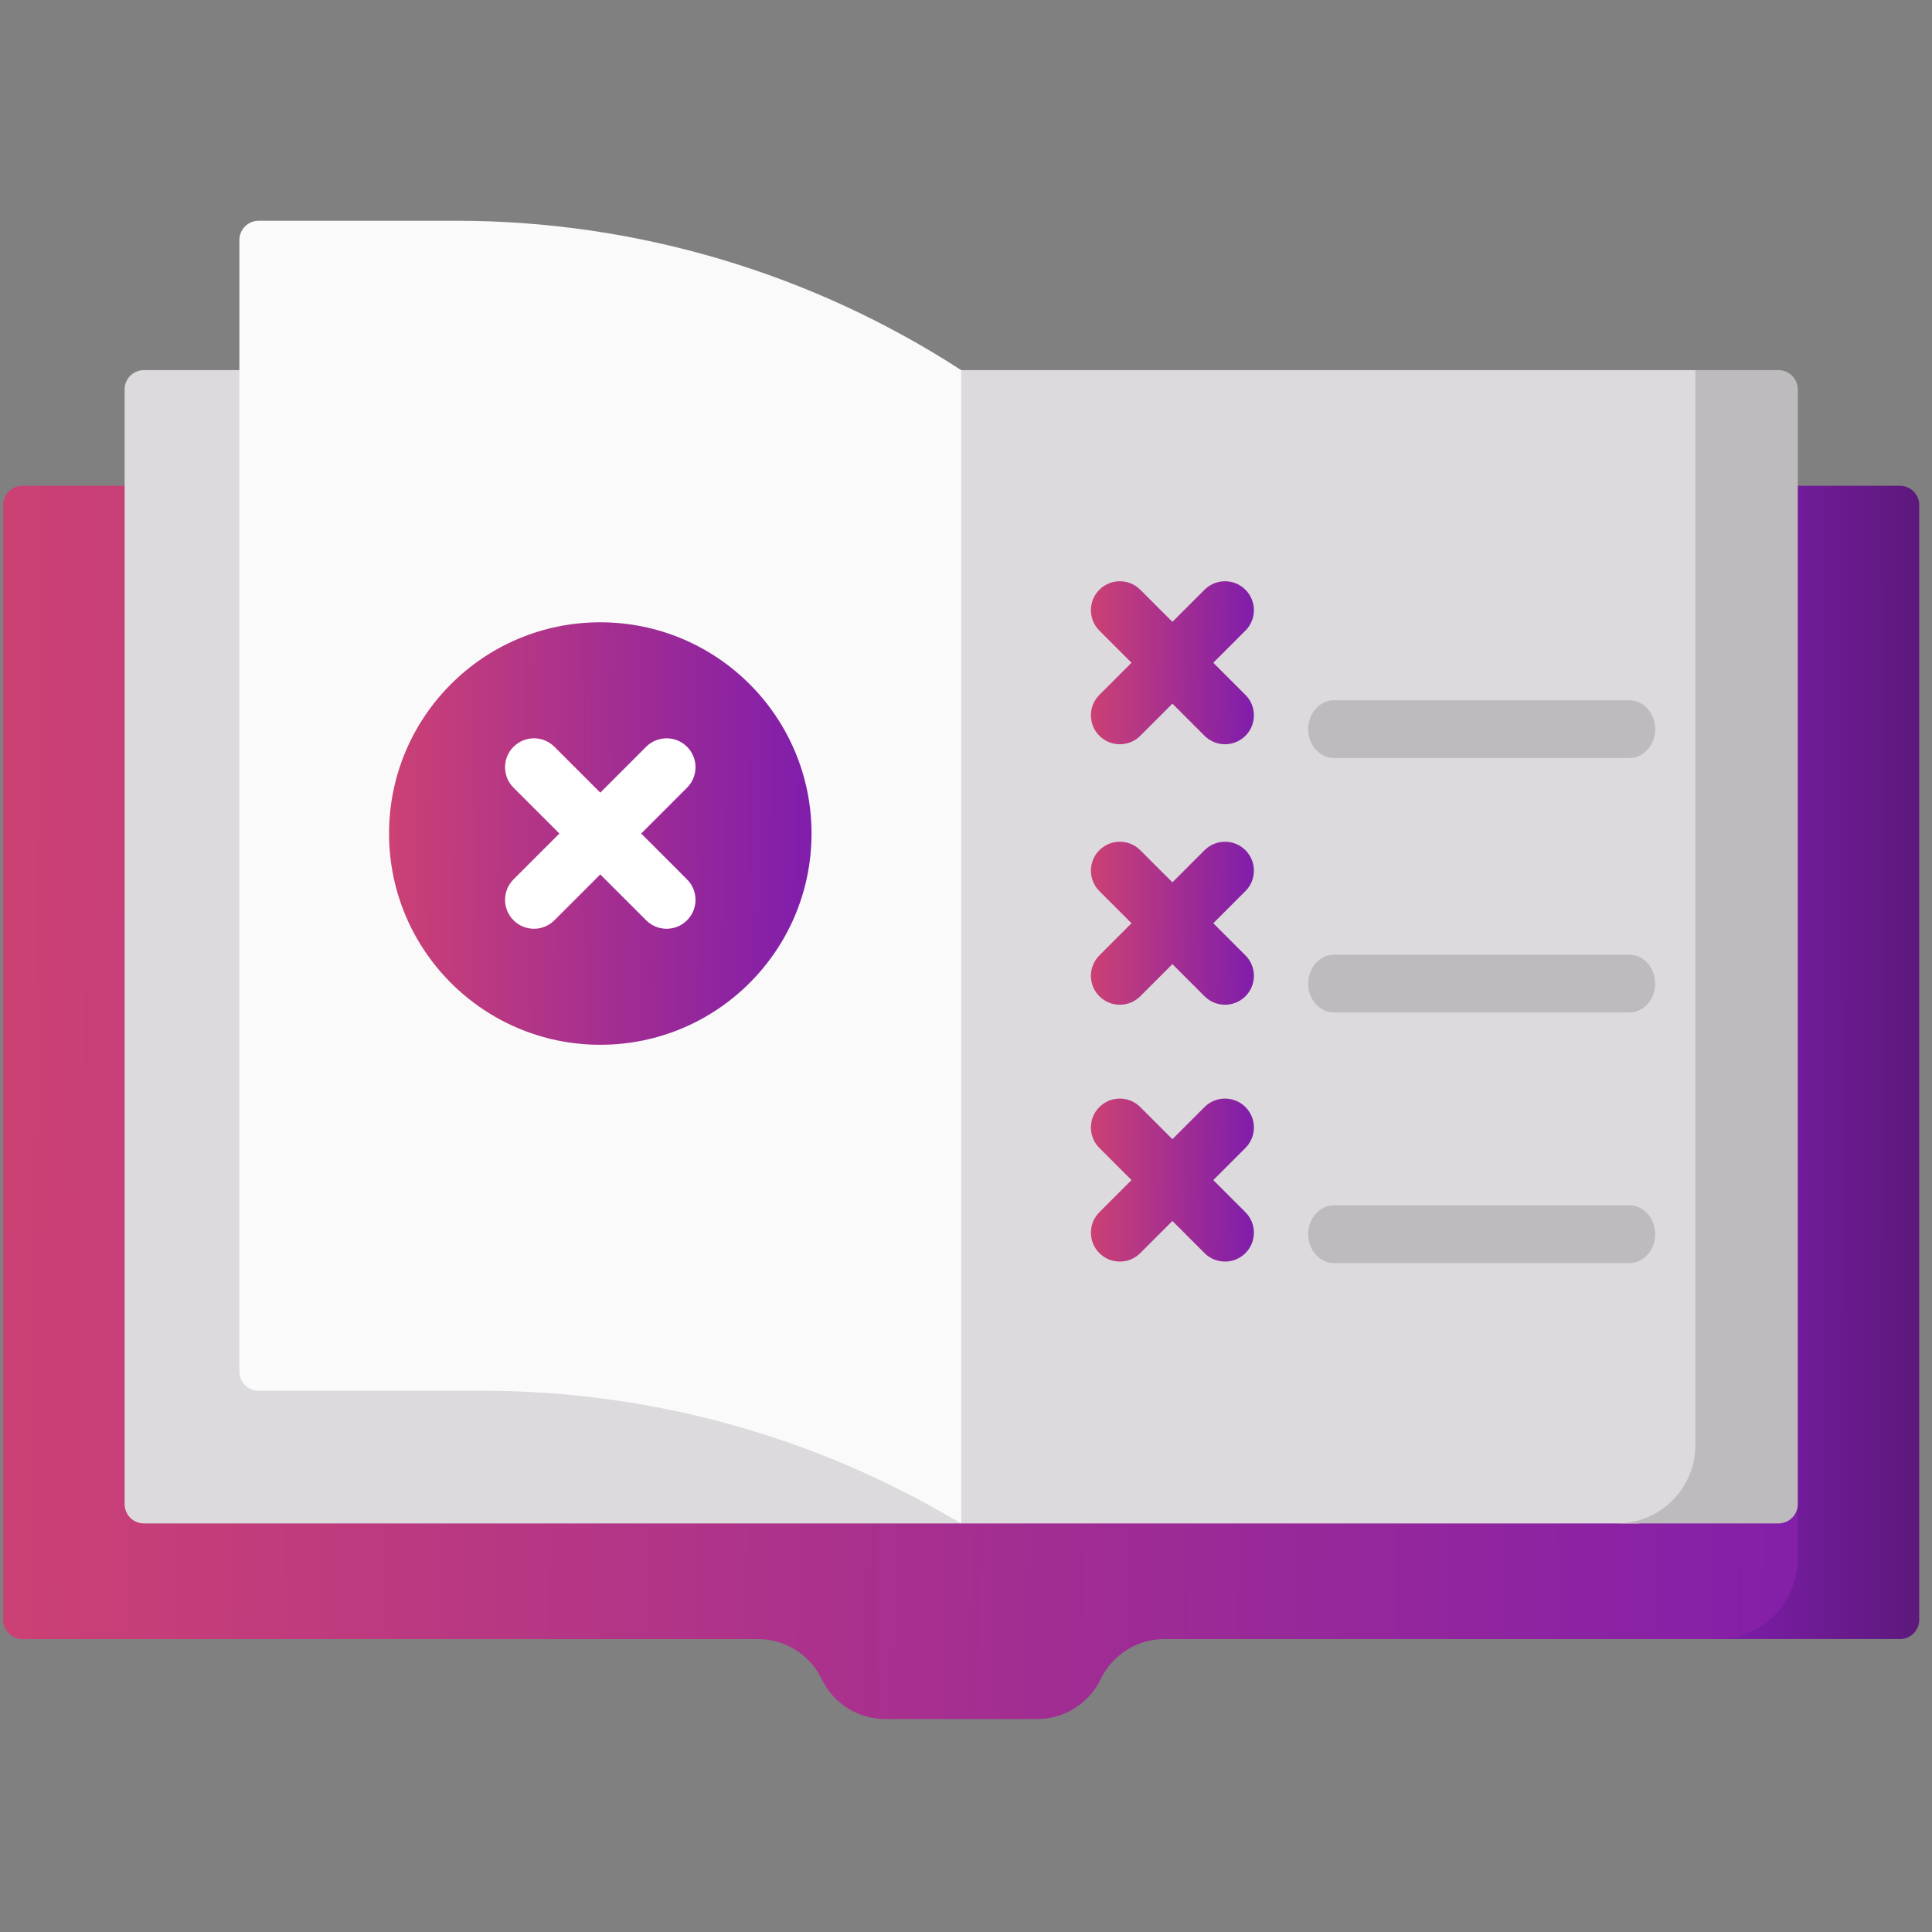
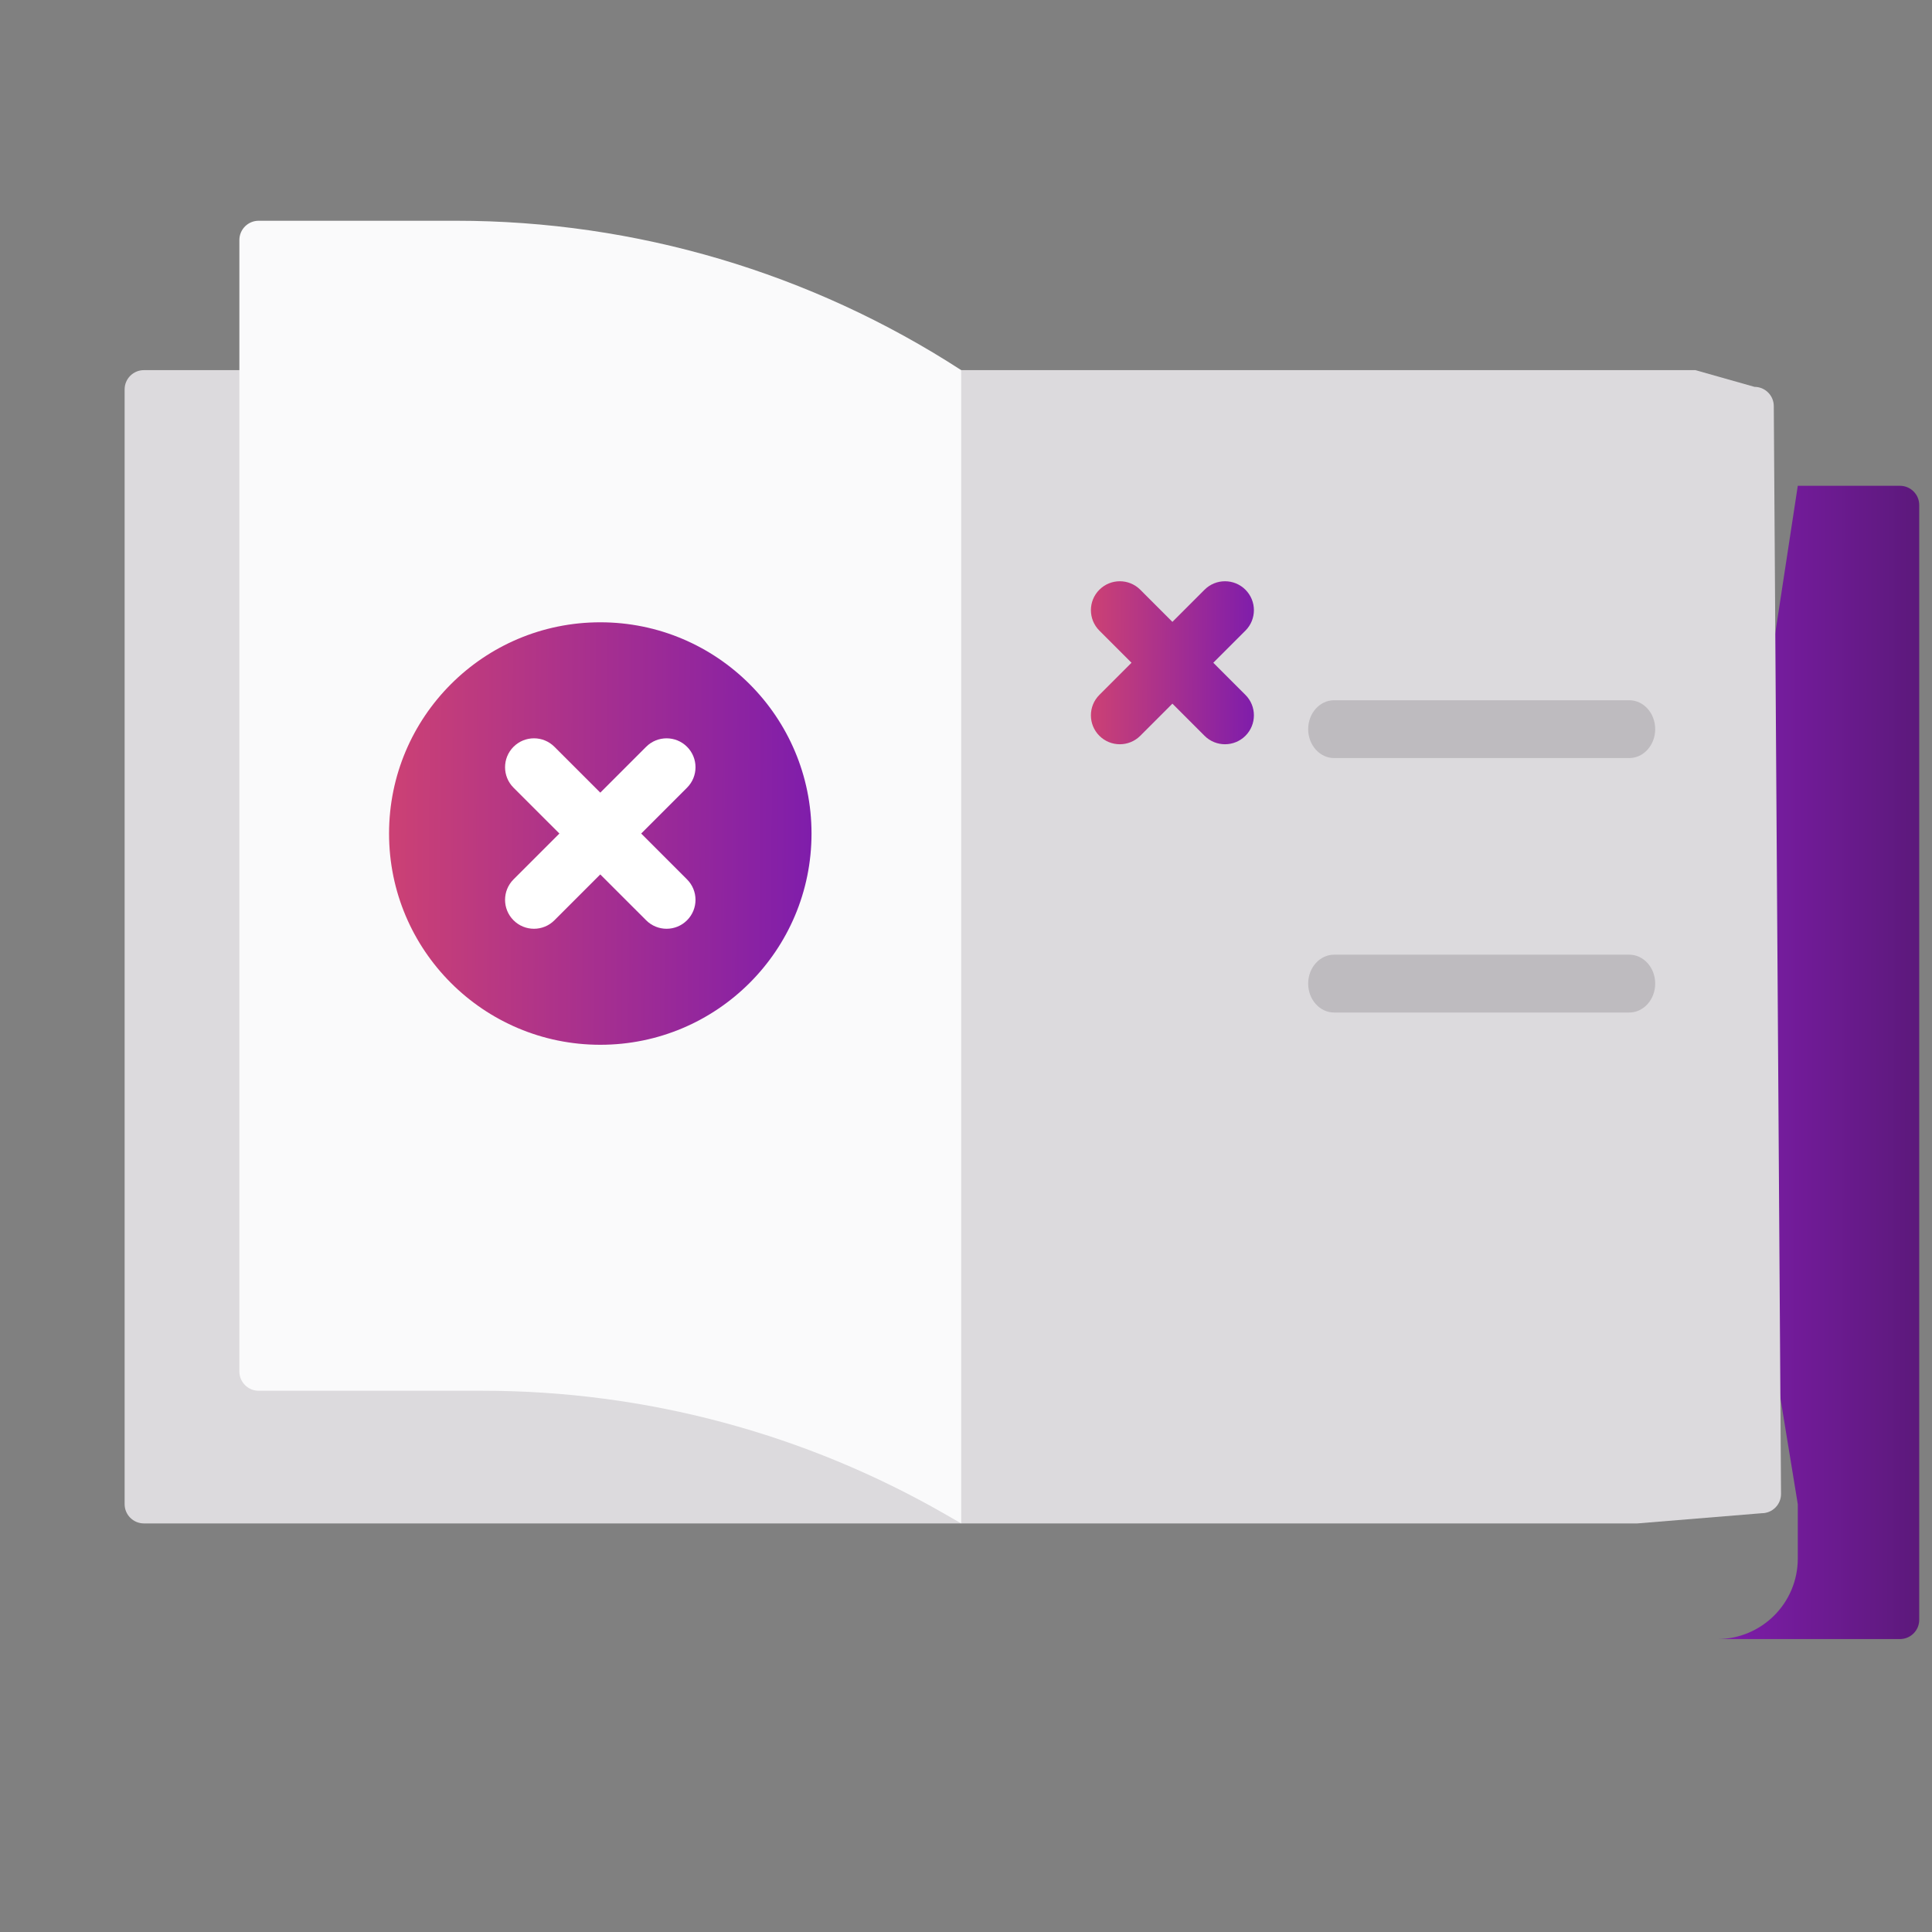
<svg xmlns="http://www.w3.org/2000/svg" width="121" height="121" viewBox="0 0 121 121" fill="none">
  <rect x="0" y="0" width="121" height="121" fill="#808080" stroke="none" />
  <g clip-path="url(#clip0_1778_679)">
-     <path d="M0.2 31.632V101.447C0.2 102.114 0.74 102.655 1.407 102.655H47.473C49.173 102.655 50.723 103.628 51.461 105.159C52.199 106.691 53.748 107.664 55.449 107.664H64.951C66.651 107.664 68.2 106.691 68.938 105.159C69.676 103.628 71.226 102.655 72.926 102.655H108.5L117.609 101.725C118.276 101.725 118.817 101.185 118.817 100.518L118.862 32.117C118.862 31.45 118.322 30.91 117.655 30.91L112.594 30.425H1.407C0.74 30.425 0.2 30.966 0.2 31.632Z" fill="url(#paint0_linear_1778_679)" />
    <path d="M120.2 31.632V101.447C120.2 102.113 119.659 102.654 118.992 102.654H107.553C110.337 102.654 112.594 100.397 112.594 97.613V94.204L107.553 63.413L112.594 30.425H118.992C119.659 30.425 120.2 30.965 120.2 31.632Z" fill="url(#paint1_linear_1778_679)" />
    <path d="M111.091 25.436L111.545 93.564C111.545 94.231 111.005 94.772 110.338 94.772L102.546 95.411H60.2L55.325 66.204L60.2 23.181H106.181L109.883 24.229C110.55 24.229 111.091 24.77 111.091 25.436Z" fill="#DCDADD" />
-     <path d="M112.594 24.388V94.203C112.594 94.87 112.053 95.411 111.387 95.411H101.273C103.984 95.411 106.181 93.213 106.181 90.504V23.181H111.387C112.053 23.181 112.594 23.722 112.594 24.388Z" fill="#BEBBBF" />
    <path d="M60.2 23.181V95.411H9.013C8.346 95.411 7.805 94.87 7.805 94.203V24.388C7.805 23.722 8.346 23.181 9.013 23.181H60.2Z" fill="#DCDADD" />
    <path d="M60.2 95.411V23.182C50.784 17.076 39.802 13.826 28.579 13.826H16.199C15.532 13.826 14.992 14.367 14.992 15.034V85.895C14.992 86.562 15.532 87.102 16.199 87.102H30.234C40.415 87.102 50.417 89.777 59.239 94.858L60.2 95.411Z" fill="#FAFAFB" />
    <path d="M75.988 41.508L78.001 39.495C78.708 38.788 78.708 37.642 78.001 36.934C77.294 36.227 76.147 36.227 75.44 36.934L73.427 38.947L71.414 36.934C70.707 36.227 69.561 36.227 68.853 36.934C68.146 37.641 68.146 38.788 68.853 39.495L70.866 41.508L68.853 43.521C68.146 44.228 68.146 45.375 68.853 46.082C69.207 46.436 69.67 46.612 70.134 46.612C70.597 46.612 71.061 46.435 71.414 46.082L73.427 44.069L75.44 46.082C75.793 46.436 76.257 46.612 76.72 46.612C77.183 46.612 77.647 46.435 78.001 46.082C78.708 45.375 78.708 44.228 78.001 43.521L75.988 41.508Z" fill="url(#paint2_linear_1778_679)" />
-     <path d="M78.001 53.248C77.294 52.541 76.147 52.541 75.44 53.248L73.427 55.261L71.414 53.248C70.707 52.541 69.561 52.541 68.853 53.248C68.146 53.956 68.146 55.102 68.853 55.809L70.866 57.822L68.853 59.835C68.146 60.542 68.146 61.689 68.853 62.396C69.207 62.75 69.67 62.926 70.134 62.926C70.597 62.926 71.061 62.749 71.414 62.396L73.427 60.383L75.44 62.396C75.793 62.75 76.257 62.926 76.72 62.926C77.183 62.926 77.647 62.749 78.001 62.396C78.708 61.689 78.708 60.542 78.001 59.835L75.988 57.822L78.001 55.809C78.708 55.102 78.708 53.956 78.001 53.248Z" fill="url(#paint3_linear_1778_679)" />
-     <path d="M78.001 69.334C77.294 68.627 76.147 68.627 75.44 69.334L73.427 71.347L71.414 69.334C70.707 68.627 69.561 68.627 68.853 69.334C68.146 70.041 68.146 71.188 68.853 71.895L70.866 73.908L68.853 75.921C68.146 76.628 68.146 77.775 68.853 78.482C69.207 78.836 69.67 79.012 70.134 79.012C70.597 79.012 71.061 78.835 71.414 78.482L73.427 76.469L75.44 78.482C75.793 78.836 76.257 79.012 76.72 79.012C77.183 79.012 77.647 78.835 78.001 78.482C78.708 77.775 78.708 76.628 78.001 75.921L75.988 73.908L78.001 71.895C78.708 71.188 78.708 70.041 78.001 69.334Z" fill="url(#paint4_linear_1778_679)" />
    <path d="M102.041 47.477H83.553C82.657 47.477 81.93 46.666 81.93 45.666C81.93 44.666 82.657 43.856 83.553 43.856H102.041C102.937 43.856 103.664 44.666 103.664 45.666C103.664 46.666 102.937 47.477 102.041 47.477Z" fill="#BEBBBF" />
    <path d="M102.041 63.413H83.553C82.657 63.413 81.93 62.602 81.93 61.602C81.93 60.602 82.657 59.791 83.553 59.791H102.041C102.937 59.791 103.664 60.602 103.664 61.602C103.664 62.602 102.937 63.413 102.041 63.413Z" fill="#BEBBBF" />
-     <path d="M102.041 79.107H83.553C82.657 79.107 81.93 78.296 81.93 77.296C81.93 76.296 82.657 75.485 83.553 75.485H102.041C102.937 75.485 103.664 76.296 103.664 77.296C103.664 78.296 102.937 79.107 102.041 79.107Z" fill="#BEBBBF" />
    <path d="M37.596 65.434C44.902 65.434 50.825 59.511 50.825 52.204C50.825 44.898 44.902 38.974 37.596 38.974C30.289 38.974 24.366 44.898 24.366 52.204C24.366 59.511 30.289 65.434 37.596 65.434Z" fill="url(#paint5_linear_1778_679)" />
    <path d="M40.157 52.204L43.029 49.332C43.736 48.625 43.736 47.478 43.029 46.771C42.322 46.064 41.175 46.064 40.468 46.771L37.596 49.643L34.723 46.771C34.016 46.063 32.87 46.064 32.162 46.771C31.455 47.478 31.455 48.624 32.162 49.332L35.035 52.204L32.162 55.076C31.455 55.783 31.455 56.93 32.162 57.637C32.516 57.991 32.979 58.168 33.443 58.168C33.906 58.168 34.37 57.991 34.723 57.637L37.595 54.765L40.468 57.637C40.821 57.991 41.285 58.168 41.748 58.168C42.211 58.168 42.675 57.991 43.028 57.637C43.736 56.93 43.736 55.784 43.028 55.076L40.157 52.204Z" fill="white" />
  </g>
  <defs>
    <linearGradient id="paint0_linear_1778_679" x1="118.862" y1="107.664" x2="-0.592" y2="106.42" gradientUnits="userSpaceOnUse">
      <stop stop-color="#7F1DAB" />
      <stop offset="1" stop-color="#CC4174" />
    </linearGradient>
    <linearGradient id="paint1_linear_1778_679" x1="107.553" y1="30.425" x2="120.285" y2="30.44" gradientUnits="userSpaceOnUse">
      <stop stop-color="#7F1DAB" />
      <stop offset="1" stop-color="#5C197B" />
    </linearGradient>
    <linearGradient id="paint2_linear_1778_679" x1="78.531" y1="46.612" x2="68.254" y2="46.543" gradientUnits="userSpaceOnUse">
      <stop stop-color="#7F1DAB" />
      <stop offset="1" stop-color="#CC4174" />
    </linearGradient>
    <linearGradient id="paint3_linear_1778_679" x1="78.531" y1="62.926" x2="68.254" y2="62.857" gradientUnits="userSpaceOnUse">
      <stop stop-color="#7F1DAB" />
      <stop offset="1" stop-color="#CC4174" />
    </linearGradient>
    <linearGradient id="paint4_linear_1778_679" x1="78.531" y1="79.012" x2="68.254" y2="78.943" gradientUnits="userSpaceOnUse">
      <stop stop-color="#7F1DAB" />
      <stop offset="1" stop-color="#CC4174" />
    </linearGradient>
    <linearGradient id="paint5_linear_1778_679" x1="50.825" y1="65.434" x2="24.188" y2="65.254" gradientUnits="userSpaceOnUse">
      <stop stop-color="#7F1DAB" />
      <stop offset="1" stop-color="#CC4174" />
    </linearGradient>
    <clipPath id="clip0_1778_679">
      <rect width="120" height="120" fill="white" transform="translate(0.2 0.745)" />
    </clipPath>
  </defs>
</svg>